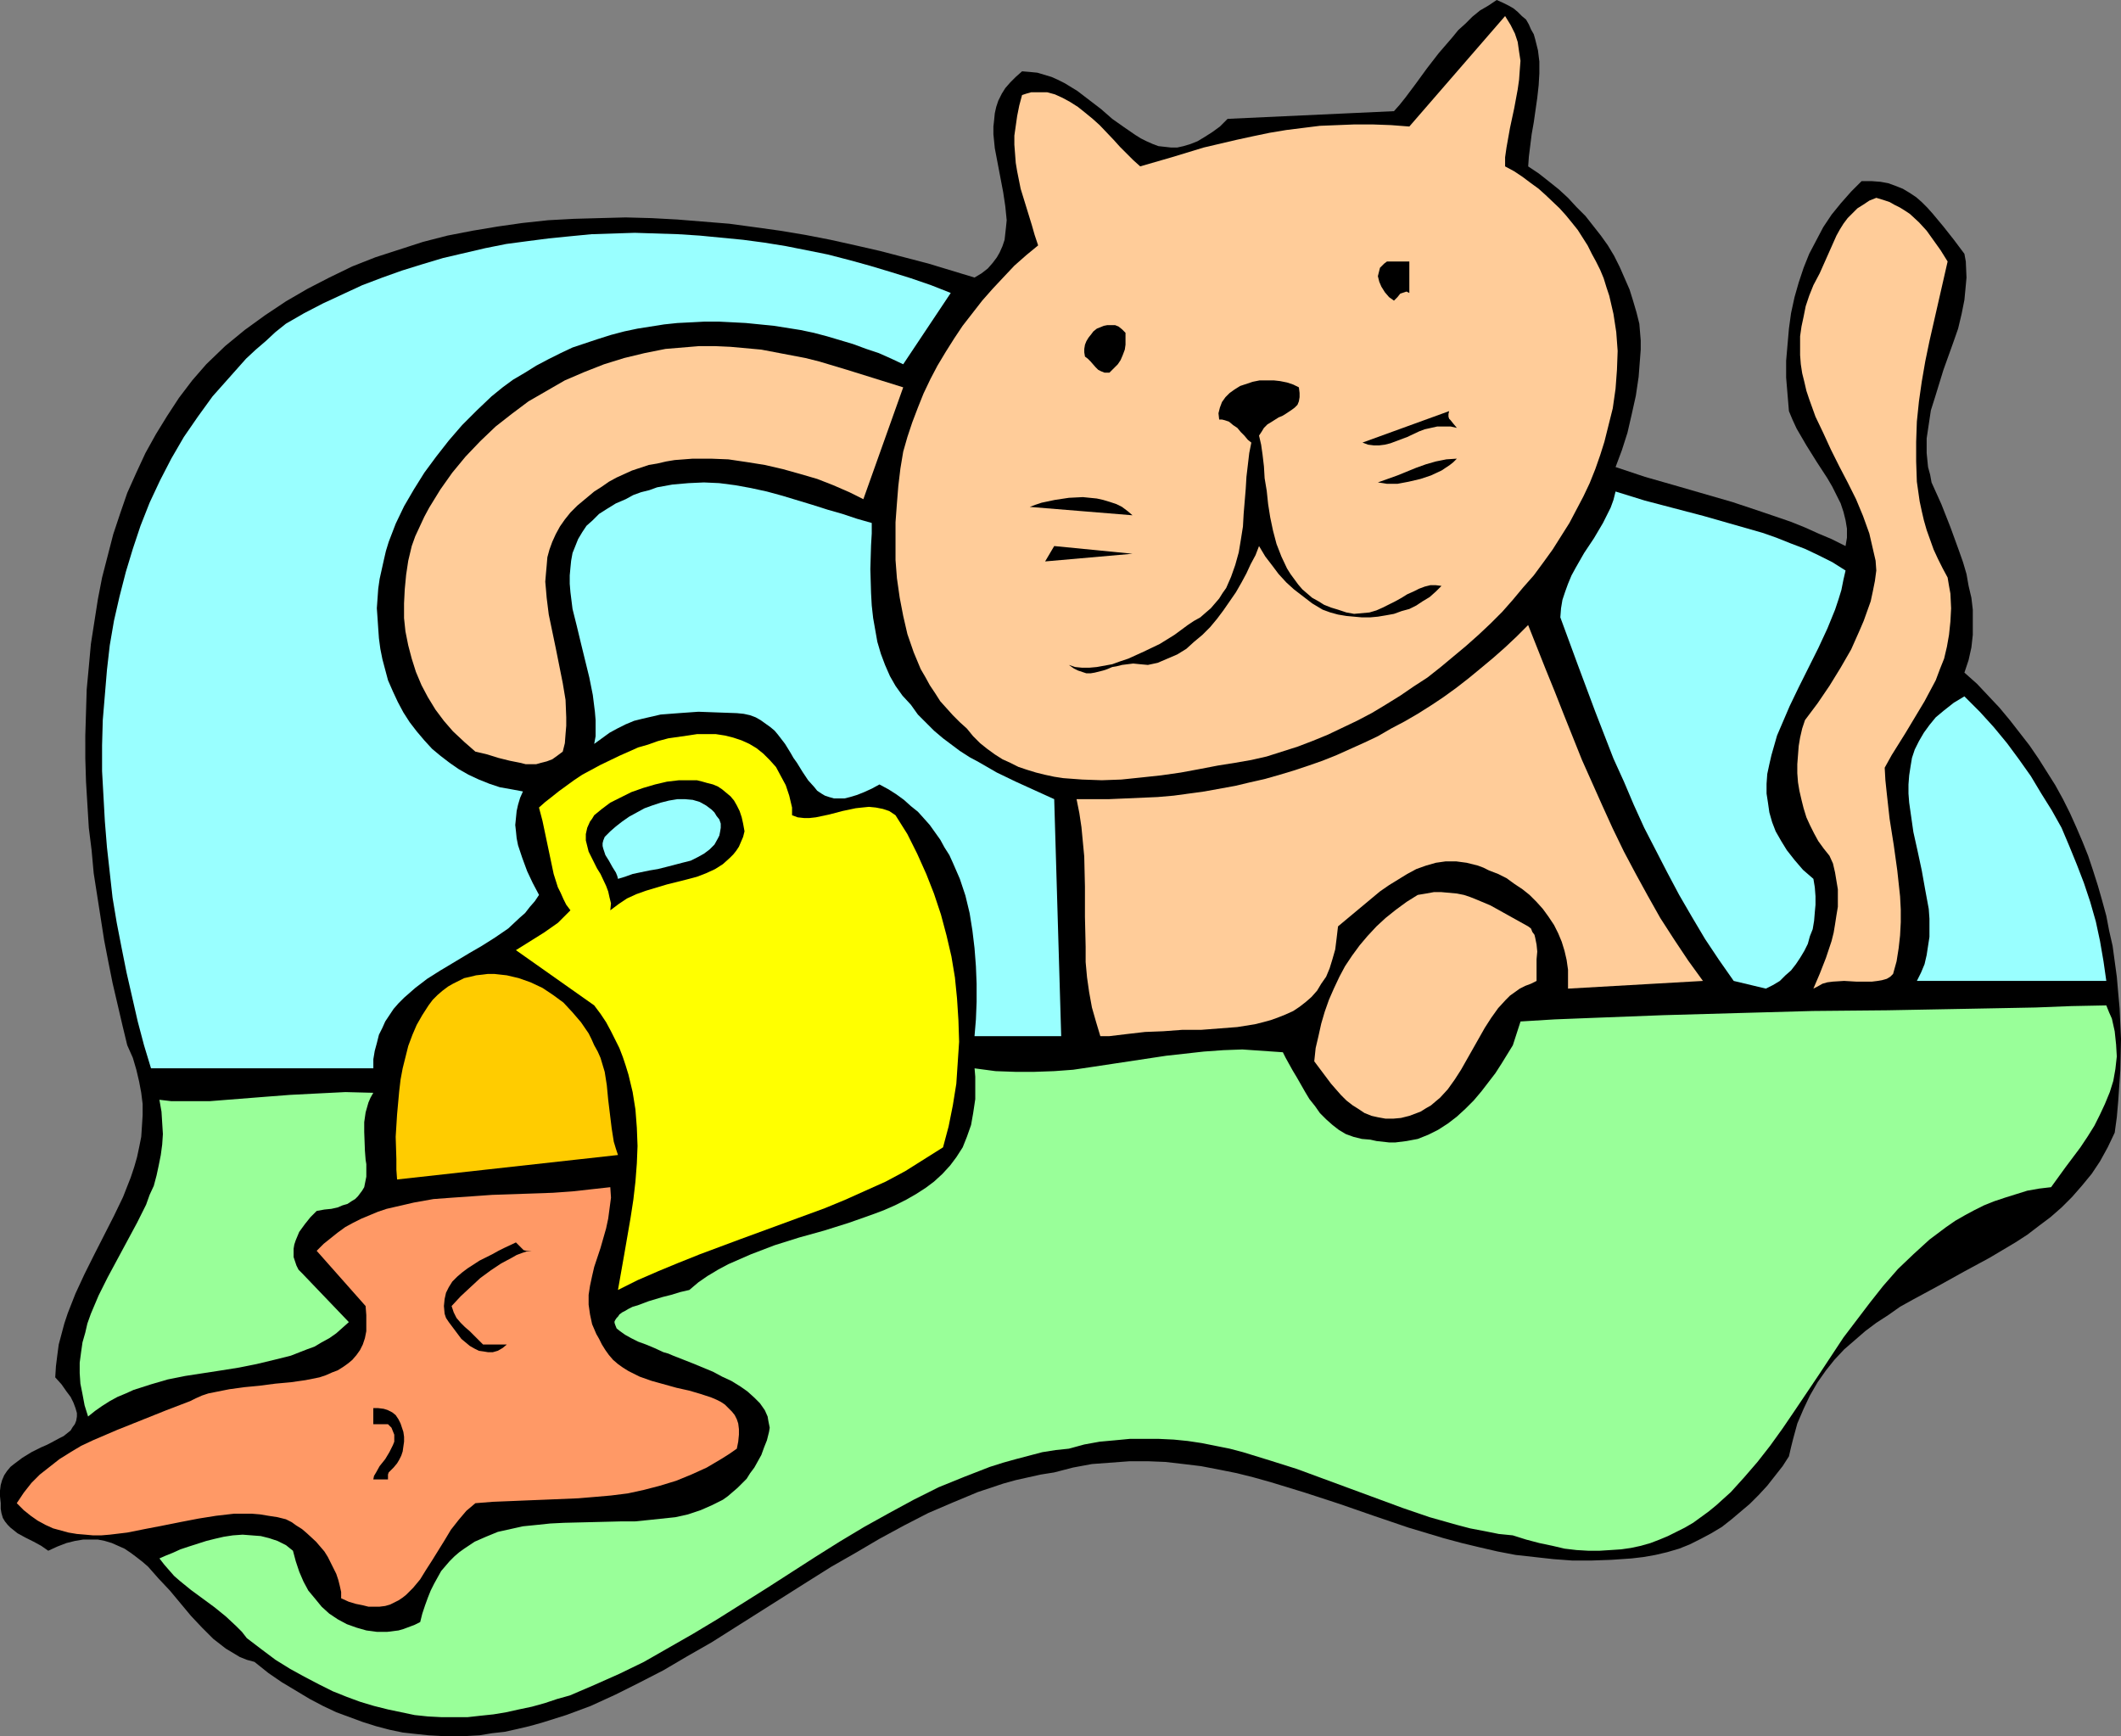
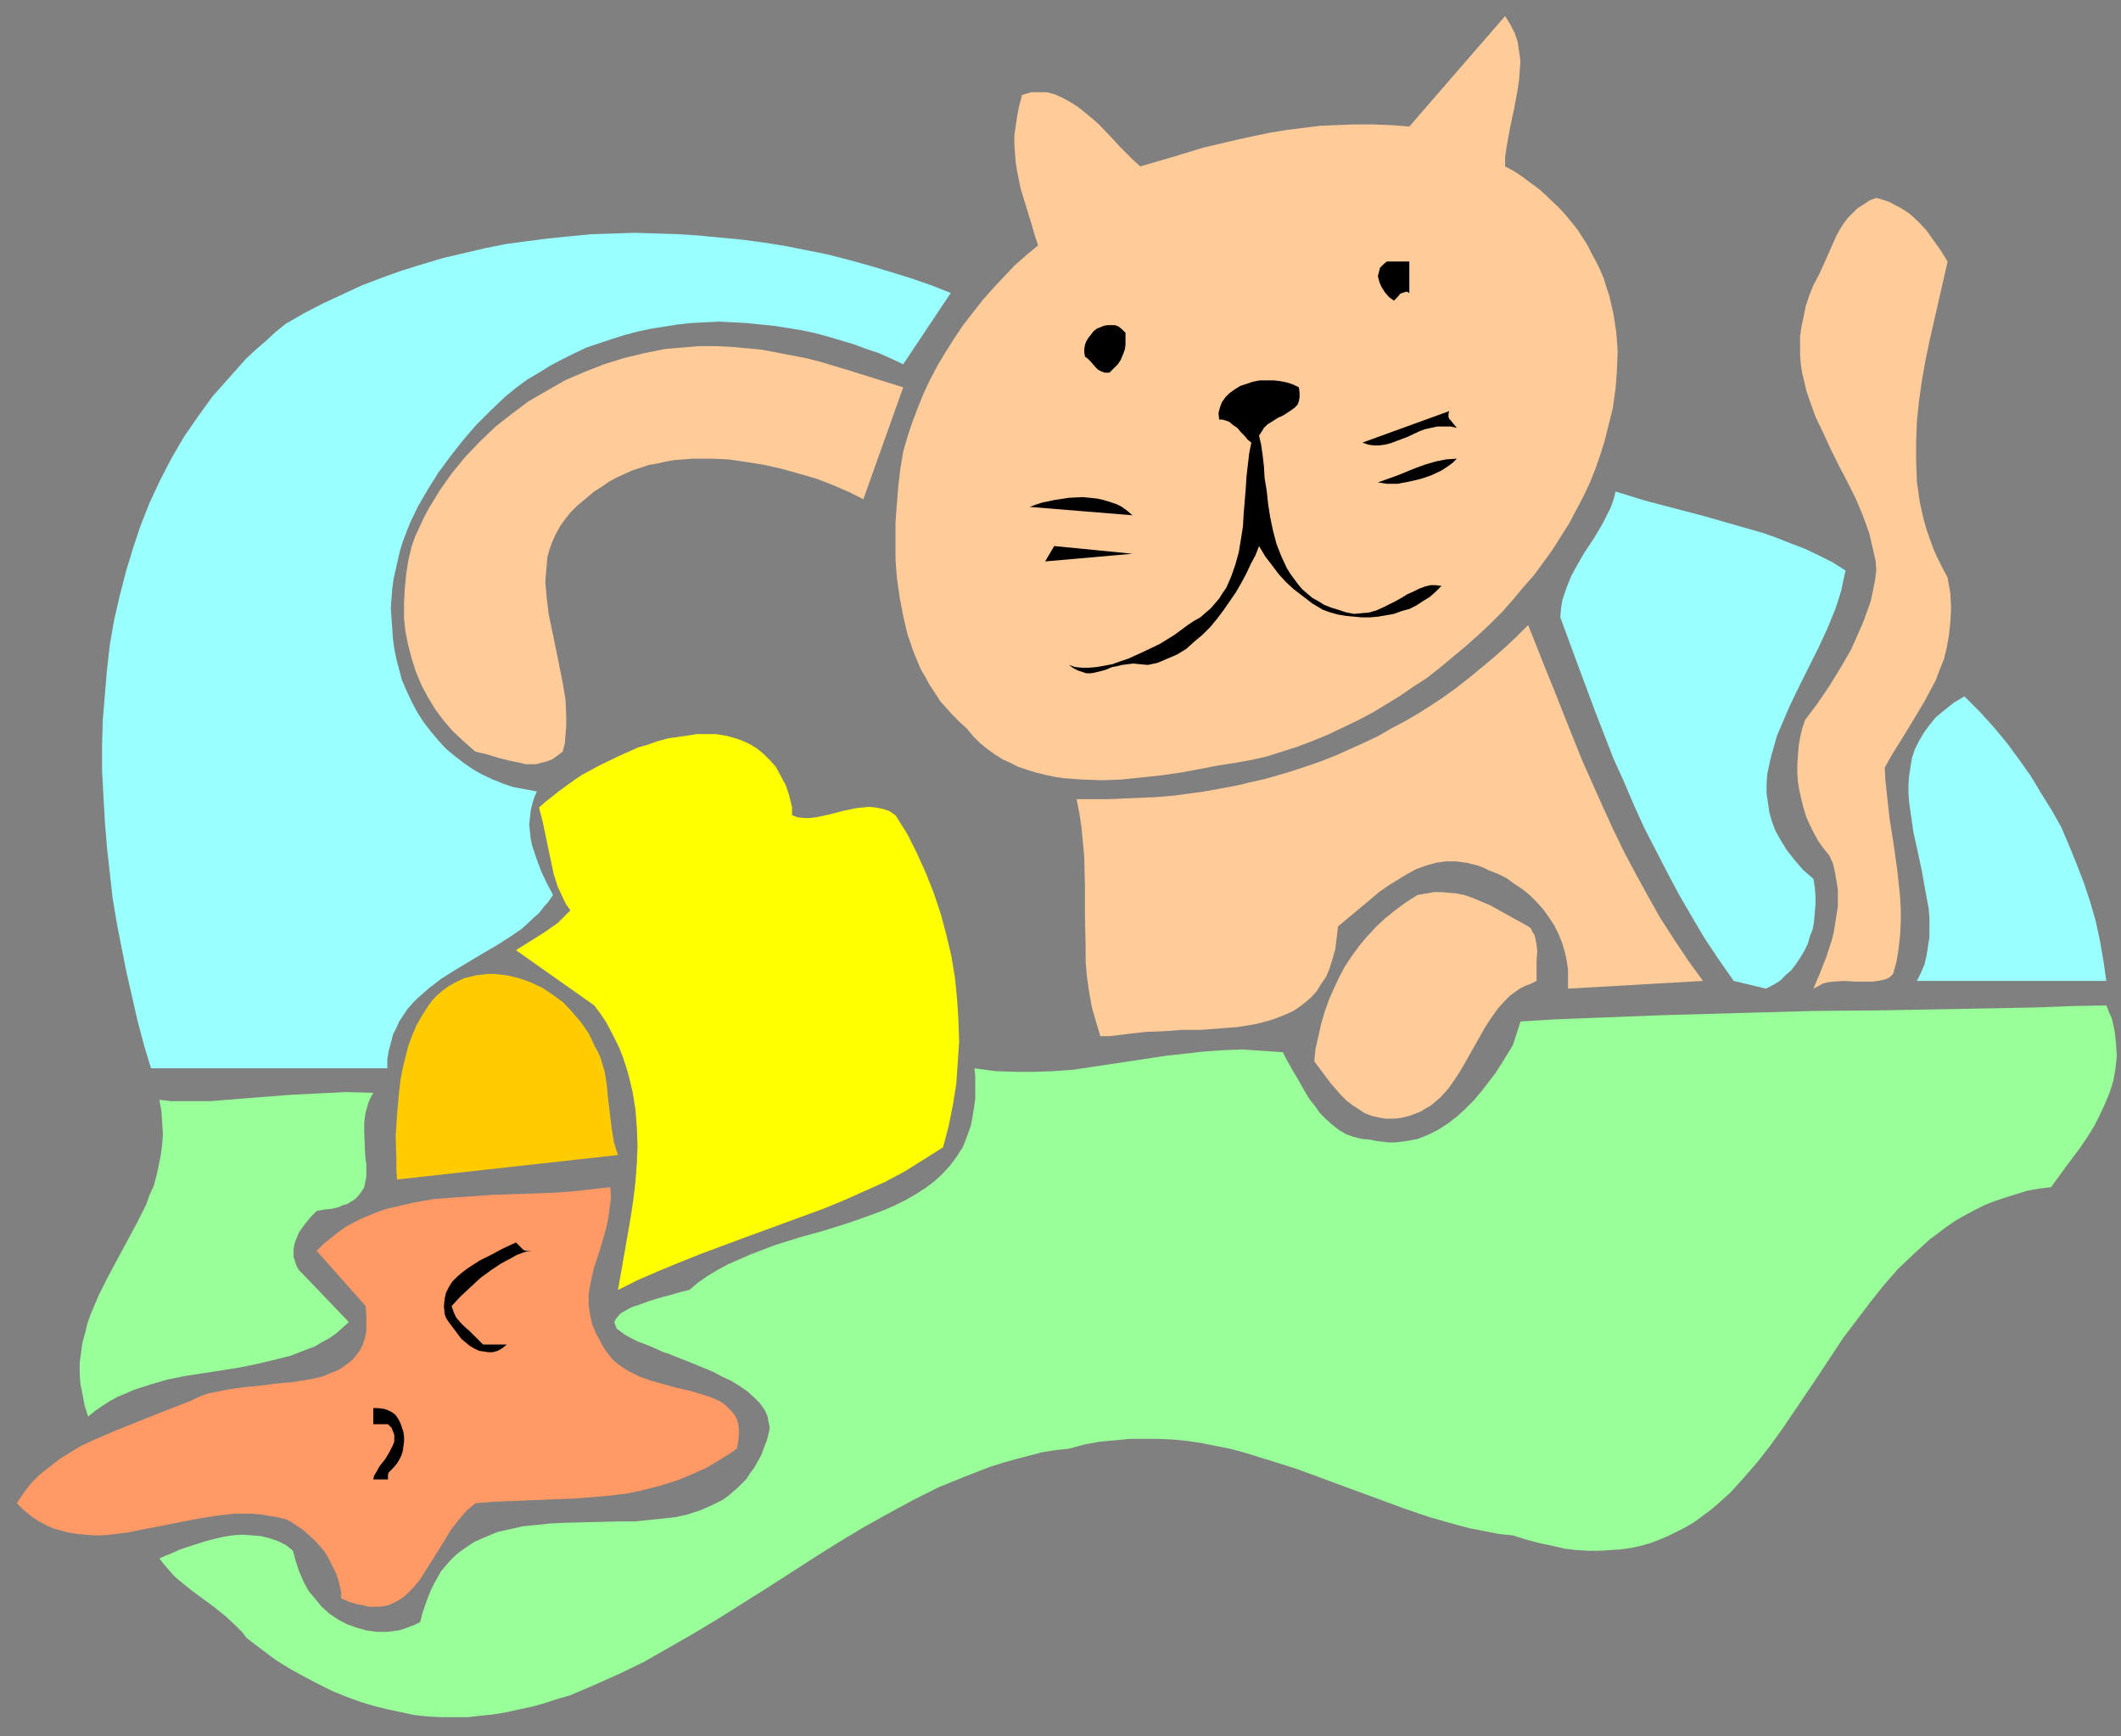
<svg xmlns="http://www.w3.org/2000/svg" xmlns:ns1="http://sodipodi.sourceforge.net/DTD/sodipodi-0.dtd" xmlns:ns2="http://www.inkscape.org/namespaces/inkscape" version="1.0" width="129.724mm" height="106.168mm" id="svg26" ns1:docname="Cat Spilling Coffee.wmf">
  <rect width="100%" height="100%" fill="#808080" stroke="none" />
  <ns1:namedview id="namedview26" pagecolor="#ffffff" bordercolor="#000000" borderopacity="0.25" ns2:showpageshadow="2" ns2:pageopacity="0.0" ns2:pagecheckerboard="0" ns2:deskcolor="#d1d1d1" ns2:document-units="mm" />
  <defs id="defs1">
    <pattern id="WMFhbasepattern" patternUnits="userSpaceOnUse" width="6" height="6" x="0" y="0" />
  </defs>
-   <path style="fill:#000000;fill-opacity:1;fill-rule:evenodd;stroke:none" d="m 353.257,38.462 2.424,1.616 2.262,1.778 2.424,1.939 2.101,1.939 1.939,2.101 2.101,2.101 1.778,2.262 1.778,2.262 1.616,2.262 1.454,2.424 1.293,2.586 1.131,2.586 1.131,2.586 0.808,2.586 0.808,2.747 0.646,2.586 0.162,1.939 0.162,1.939 v 2.101 l -0.162,2.101 -0.323,4.202 -0.646,4.363 -0.97,4.363 -0.97,4.202 -1.293,4.04 -1.454,3.879 6.787,2.262 6.787,1.939 13.413,3.879 6.787,2.262 6.626,2.262 3.232,1.293 3.232,1.454 3.07,1.293 3.232,1.616 0.323,-1.939 v -2.101 l -0.323,-1.939 -0.485,-1.939 -0.646,-1.939 -0.97,-1.939 -0.97,-1.939 -1.131,-1.939 -2.424,-3.717 -2.424,-3.879 -1.131,-1.939 -1.131,-1.939 -0.97,-2.101 -0.808,-1.939 -0.323,-3.879 -0.323,-3.879 v -3.879 l 0.323,-3.717 0.323,-3.717 0.485,-3.555 0.808,-3.717 0.97,-3.394 1.131,-3.394 1.293,-3.232 1.616,-3.07 1.616,-3.07 1.939,-2.909 2.101,-2.586 2.424,-2.747 2.424,-2.424 h 2.262 l 2.101,0.162 1.778,0.323 1.778,0.646 1.616,0.646 1.616,0.97 1.454,0.97 1.293,1.131 1.293,1.293 1.293,1.454 2.424,2.909 2.424,3.07 2.424,3.232 0.323,1.778 0.162,3.717 -0.162,1.778 -0.323,3.394 -0.646,3.232 -0.808,3.394 -1.131,3.232 -2.262,6.303 -1.939,6.303 -0.97,3.07 -0.485,3.232 -0.485,3.232 v 1.616 1.778 l 0.162,1.616 0.162,1.616 0.485,1.778 0.323,1.778 2.262,5.01 2.101,5.333 1.939,5.333 0.97,2.747 0.808,2.747 0.485,2.747 0.646,2.747 0.323,2.747 v 2.909 2.909 l -0.323,2.909 -0.646,2.909 -0.97,2.909 2.909,2.586 2.586,2.747 2.586,2.747 2.424,2.909 2.262,2.909 2.262,2.909 2.101,3.07 1.939,3.07 1.939,3.07 1.778,3.232 1.616,3.232 1.454,3.232 1.454,3.394 1.293,3.232 1.131,3.394 1.131,3.555 0.97,3.394 0.97,3.555 0.646,3.394 0.808,3.555 0.485,3.555 0.485,3.555 0.323,3.717 0.323,3.555 0.162,3.555 0.162,3.555 -0.162,7.272 -0.485,7.111 -0.323,3.717 -0.485,3.555 -1.616,3.394 -1.778,3.232 -1.939,2.909 -2.262,2.747 -2.262,2.586 -2.424,2.424 -2.586,2.262 -2.586,1.939 -2.747,2.101 -2.747,1.778 -5.979,3.555 -5.979,3.232 -5.818,3.232 -5.979,3.232 -2.909,1.616 -2.747,1.939 -2.747,1.778 -2.586,1.939 -2.424,2.101 -2.424,2.101 -2.262,2.424 -1.939,2.424 -1.939,2.747 -1.778,3.07 -1.454,3.07 -1.454,3.394 -0.97,3.555 -0.485,1.939 -0.485,2.101 -1.454,2.262 -1.778,2.262 -1.778,2.262 -1.939,2.101 -2.101,2.101 -2.101,1.778 -2.101,1.778 -2.262,1.778 -2.424,1.454 -2.424,1.293 -2.586,1.293 -2.424,0.97 -2.747,0.808 -2.747,0.646 -2.747,0.485 -2.747,0.323 -4.686,0.323 -4.525,0.162 h -4.525 l -4.363,-0.323 -4.363,-0.485 -4.363,-0.485 -4.202,-0.808 -4.202,-0.97 -4.04,-0.97 -4.202,-1.131 -8.08,-2.424 -8.08,-2.747 -7.918,-2.747 -7.918,-2.586 -7.918,-2.424 -4.04,-1.131 -3.878,-0.97 -4.04,-0.808 -4.202,-0.808 -4.04,-0.485 -4.202,-0.485 -4.04,-0.162 h -4.202 l -4.363,0.323 -4.363,0.323 -4.363,0.808 -4.363,1.131 -3.07,0.485 -2.909,0.646 -2.909,0.646 -2.909,0.808 -5.818,1.939 -5.818,2.424 -5.656,2.424 -5.656,2.909 -5.656,3.07 -5.494,3.232 -5.656,3.232 -5.656,3.555 -10.989,6.949 -10.989,6.949 -5.656,3.232 -5.494,3.232 -5.656,2.909 -5.494,2.747 -5.656,2.586 -5.656,2.101 -5.656,1.778 -2.909,0.808 -2.747,0.646 -2.909,0.646 -2.909,0.323 -2.909,0.485 -2.909,0.162 h -3.07 -2.909 l -2.909,-0.162 -3.07,-0.323 -2.909,-0.323 -3.07,-0.646 -3.07,-0.808 -3.07,-0.97 -3.07,-1.131 -3.07,-1.131 -3.07,-1.454 -3.07,-1.616 -3.232,-1.939 -3.232,-1.939 -3.07,-2.101 -3.232,-2.586 -1.778,-0.485 -1.616,-0.646 -1.616,-0.97 -1.616,-0.97 -1.454,-1.131 -1.454,-1.131 -2.586,-2.586 -2.586,-2.747 -2.424,-2.909 -2.424,-2.909 -2.586,-2.747 -2.424,-2.747 -1.293,-1.131 -1.454,-1.131 -1.293,-0.97 -1.454,-0.97 -1.454,-0.646 -1.454,-0.646 -1.616,-0.485 -1.616,-0.323 h -1.616 -1.778 l -1.939,0.323 -1.939,0.485 -2.101,0.808 -2.101,0.97 -1.616,-1.131 -1.778,-0.97 -1.939,-0.97 -1.778,-0.97 -1.616,-1.293 -0.646,-0.646 -0.646,-0.808 -0.485,-0.808 -0.323,-1.131 -0.162,-0.97 v -1.293 L 0,345.834 v -1.293 l 0.162,-1.293 0.323,-1.131 0.485,-1.131 0.646,-0.97 0.808,-0.97 0.808,-0.646 1.939,-1.454 2.101,-1.293 2.262,-1.131 1.131,-0.485 0.97,-0.485 2.101,-1.131 0.97,-0.485 0.808,-0.646 0.808,-0.646 0.485,-0.808 0.485,-0.646 0.323,-0.808 0.162,-0.97 v -0.808 l -0.323,-1.131 -0.485,-1.293 -0.646,-1.293 -0.97,-1.293 -1.131,-1.616 -1.454,-1.616 0.162,-2.586 0.323,-2.586 0.323,-2.424 0.646,-2.424 0.646,-2.424 0.808,-2.424 1.778,-4.525 2.101,-4.525 2.262,-4.525 4.525,-8.888 2.101,-4.363 1.778,-4.525 0.808,-2.424 0.646,-2.262 0.485,-2.262 0.485,-2.424 0.162,-2.424 0.162,-2.586 v -2.586 l -0.323,-2.586 -0.485,-2.586 -0.646,-2.747 -0.808,-2.747 -1.293,-2.909 -1.131,-4.687 -1.131,-4.848 -1.131,-4.848 -0.97,-4.848 -0.97,-5.01 -1.616,-10.343 -0.808,-5.171 -0.485,-5.333 -0.646,-5.171 -0.323,-5.333 -0.323,-5.333 -0.162,-5.333 V 170.008 l 0.162,-5.333 0.162,-5.333 0.485,-5.171 0.485,-5.333 0.808,-5.171 0.808,-5.171 0.97,-5.01 1.293,-5.01 1.293,-5.01 1.616,-4.848 1.616,-4.687 2.101,-4.687 2.101,-4.525 2.424,-4.363 2.586,-4.202 2.747,-4.202 3.07,-4.04 3.232,-3.717 4.363,-4.202 4.525,-3.717 4.686,-3.394 4.848,-3.232 5.01,-2.909 5.01,-2.586 5.333,-2.586 5.333,-2.101 5.494,-1.778 5.494,-1.778 5.656,-1.454 5.818,-1.131 5.818,-0.97 5.656,-0.808 5.979,-0.646 5.979,-0.323 5.818,-0.162 6.141,-0.162 5.979,0.162 5.979,0.323 5.979,0.485 5.979,0.485 5.979,0.808 5.818,0.808 5.818,0.97 5.818,1.131 5.818,1.293 5.656,1.293 11.15,2.909 5.333,1.616 5.333,1.616 1.616,-0.97 1.454,-1.131 1.131,-1.293 0.97,-1.293 0.646,-1.131 0.646,-1.454 0.485,-1.454 0.162,-1.454 0.162,-1.454 0.162,-1.616 -0.323,-3.232 -0.485,-3.232 -1.293,-6.787 -0.646,-3.394 -0.323,-3.232 v -1.778 l 0.162,-1.454 0.162,-1.616 0.323,-1.454 0.485,-1.454 0.808,-1.616 0.808,-1.293 1.131,-1.293 1.293,-1.293 1.454,-1.293 1.939,0.162 1.616,0.162 1.616,0.485 1.616,0.485 1.454,0.646 1.616,0.808 2.909,1.778 2.747,2.101 2.747,2.101 2.586,2.262 2.747,1.939 2.586,1.778 1.293,0.808 1.293,0.646 1.454,0.646 1.293,0.485 1.454,0.162 1.454,0.162 h 1.454 l 1.454,-0.323 1.616,-0.485 1.616,-0.646 1.616,-0.97 1.778,-1.131 1.778,-1.293 1.778,-1.778 v 0 l 38.461,-1.778 1.293,-1.454 1.293,-1.616 2.424,-3.232 2.586,-3.555 2.747,-3.555 3.07,-3.555 1.454,-1.778 1.616,-1.454 1.616,-1.616 1.778,-1.454 1.939,-1.131 L 345.985,0 l 1.454,0.646 1.293,0.646 1.131,0.646 0.97,0.808 0.97,0.97 0.97,0.808 0.646,1.131 0.485,1.131 0.646,1.131 0.323,1.131 0.323,1.293 0.323,1.293 0.323,2.586 v 2.747 l -0.162,2.747 -0.323,2.909 -0.808,5.656 -0.485,2.747 -0.323,2.586 -0.323,2.586 z" id="path1" />
  <path style="fill:#ffcc99;fill-opacity:1;fill-rule:evenodd;stroke:none" d="m 347.924,38.462 2.101,1.131 1.939,1.293 1.939,1.454 1.778,1.293 1.616,1.454 3.232,3.07 1.454,1.616 1.454,1.778 1.293,1.616 1.131,1.778 1.131,1.778 0.97,1.939 0.97,1.778 0.97,1.939 0.808,1.939 0.646,2.101 0.646,1.939 0.485,2.101 0.485,2.101 0.646,4.202 0.323,4.363 -0.162,4.363 -0.323,4.363 -0.646,4.525 -1.131,4.525 -0.808,3.232 -0.97,3.07 -1.131,3.232 -1.293,3.232 -1.454,3.07 -1.616,3.07 -1.616,3.07 -1.939,3.07 -1.939,3.07 -2.101,2.909 -2.262,3.07 -2.424,2.747 -2.424,2.909 -2.424,2.747 -2.747,2.747 -2.747,2.586 -2.909,2.586 -2.909,2.424 -2.909,2.424 -3.07,2.424 -3.232,2.101 -3.07,2.101 -3.394,2.101 -3.232,1.939 -3.394,1.778 -3.394,1.616 -3.394,1.616 -3.555,1.454 -3.394,1.293 -3.555,1.131 -3.555,1.131 -3.555,0.808 -3.717,0.646 -4.04,0.646 -4.202,0.808 -4.363,0.808 -4.525,0.646 -4.525,0.485 -4.686,0.485 -4.525,0.162 -4.525,-0.162 -4.363,-0.323 -2.101,-0.323 -2.262,-0.485 -1.939,-0.485 -2.101,-0.646 -1.939,-0.646 -1.939,-0.97 -1.778,-0.808 -1.778,-1.131 -1.778,-1.293 -1.616,-1.293 -1.616,-1.616 -1.454,-1.778 -1.616,-1.454 -1.616,-1.616 -1.454,-1.616 -1.454,-1.616 -1.131,-1.778 -1.293,-1.939 -0.97,-1.778 -1.131,-1.939 -0.808,-1.939 -0.808,-1.939 -1.454,-4.202 -0.97,-4.202 -0.808,-4.202 -0.646,-4.525 -0.323,-4.202 v -4.363 -4.363 l 0.323,-4.363 0.323,-4.04 0.485,-4.04 0.646,-3.879 0.97,-3.394 1.131,-3.394 1.293,-3.394 1.293,-3.232 1.616,-3.394 1.616,-3.07 1.939,-3.232 1.939,-3.07 1.939,-2.909 2.262,-2.909 2.262,-2.909 2.424,-2.747 2.424,-2.586 2.586,-2.747 2.747,-2.424 2.747,-2.262 -0.808,-2.424 -0.646,-2.262 -1.293,-4.202 -1.293,-4.202 -0.808,-4.04 -0.323,-1.939 -0.162,-2.101 -0.162,-2.101 v -2.101 l 0.323,-2.262 0.323,-2.262 0.485,-2.424 0.646,-2.424 0.97,-0.323 1.131,-0.323 h 1.778 1.939 l 1.778,0.485 1.778,0.808 1.778,0.97 1.778,1.131 1.616,1.293 1.778,1.454 1.616,1.454 3.232,3.394 1.454,1.616 1.616,1.616 1.454,1.454 1.616,1.454 7.272,-2.101 7.434,-2.262 7.595,-1.778 3.717,-0.808 3.878,-0.808 3.878,-0.646 3.878,-0.485 3.878,-0.485 4.04,-0.162 4.04,-0.162 h 4.04 l 4.363,0.162 4.202,0.323 22.139,-25.534 1.293,2.101 0.97,1.939 0.646,1.939 0.323,2.262 0.323,2.101 -0.162,2.101 -0.162,2.262 -0.323,2.262 -0.808,4.363 -0.97,4.525 -0.808,4.525 -0.323,2.262 z" id="path2" />
  <path style="fill:#ffcc99;fill-opacity:1;fill-rule:evenodd;stroke:none" d="m 450.217,60.44 -2.101,9.211 -2.101,9.211 -0.97,4.687 -0.808,4.687 -0.646,4.525 -0.485,4.687 -0.162,4.687 v 4.525 l 0.162,4.687 0.646,4.525 0.485,2.262 0.485,2.101 0.646,2.262 0.808,2.262 0.808,2.262 0.97,2.101 1.131,2.262 1.131,2.101 0.323,1.939 0.323,1.778 0.162,3.394 -0.162,3.07 -0.323,3.07 -0.485,2.747 -0.646,2.747 -0.97,2.424 -0.97,2.586 -1.293,2.424 -1.293,2.424 -2.909,4.848 -1.454,2.424 -1.616,2.586 -1.616,2.586 -1.616,2.909 0.162,2.909 0.323,3.07 0.646,5.818 0.97,6.141 0.808,5.818 0.646,5.979 0.162,3.07 v 2.909 l -0.162,3.07 -0.323,2.909 -0.485,3.07 -0.808,2.909 -0.646,0.646 -0.808,0.485 -1.131,0.323 -0.97,0.162 -1.293,0.162 h -3.717 l -2.747,-0.162 -2.586,0.162 -1.293,0.162 -1.131,0.323 -1.131,0.646 -0.97,0.485 1.454,-3.394 1.454,-3.717 1.293,-3.879 0.485,-1.939 0.323,-1.939 0.323,-2.101 0.323,-1.939 v -2.101 -1.939 l -0.323,-1.939 -0.323,-1.939 -0.485,-2.101 -0.808,-1.778 -1.293,-1.616 -1.293,-1.778 -0.97,-1.778 -0.97,-1.939 -0.808,-1.778 -0.646,-2.101 -0.485,-1.939 -0.485,-2.101 -0.323,-1.939 -0.162,-2.101 v -2.101 l 0.162,-2.101 0.162,-2.101 0.323,-1.939 0.485,-2.101 0.646,-1.939 2.909,-3.879 2.747,-4.04 2.586,-4.202 2.424,-4.202 1.939,-4.363 0.97,-2.262 0.808,-2.262 0.808,-2.262 0.485,-2.262 0.485,-2.424 0.323,-2.424 -0.162,-2.262 -0.485,-2.101 -0.485,-2.101 -0.485,-2.101 -1.454,-4.04 -1.616,-3.879 -1.939,-3.879 -1.939,-3.717 -1.939,-3.879 -1.778,-3.879 -1.778,-3.717 -1.454,-4.04 -0.646,-1.939 -0.485,-2.101 -0.485,-1.939 -0.323,-2.101 -0.162,-2.101 v -2.262 -2.101 l 0.323,-2.262 0.485,-2.262 0.485,-2.424 0.808,-2.424 0.97,-2.424 1.454,-2.747 1.293,-2.909 1.293,-2.909 1.293,-2.909 0.808,-1.454 0.808,-1.293 0.97,-1.293 1.131,-1.131 1.131,-1.131 1.293,-0.808 1.454,-0.97 1.616,-0.646 1.616,0.485 1.454,0.485 1.131,0.646 1.293,0.646 1.293,0.808 0.97,0.646 2.101,1.939 1.778,1.939 1.616,2.262 1.616,2.262 z" id="path3" />
-   <path style="fill:#99ffff;fill-opacity:1;fill-rule:evenodd;stroke:none" d="m 219.776,67.712 -10.989,16.484 -2.747,-1.293 -2.909,-1.293 -2.909,-0.97 -3.07,-1.131 -5.979,-1.778 -3.07,-0.808 -3.07,-0.646 -3.07,-0.485 -3.07,-0.485 -3.232,-0.323 -3.232,-0.323 -3.07,-0.162 -3.232,-0.162 h -3.232 l -3.07,0.162 -3.232,0.162 -3.07,0.323 -3.07,0.485 -3.07,0.485 -3.07,0.646 -3.07,0.808 -3.07,0.97 -2.909,0.97 -2.909,0.97 -2.747,1.293 -2.909,1.454 -2.747,1.454 -2.586,1.616 -2.747,1.616 -2.424,1.778 -2.586,2.101 -3.394,3.232 -3.394,3.394 -3.07,3.555 -2.909,3.717 -2.747,3.717 -2.424,3.879 -2.262,3.879 -1.939,4.04 -1.616,4.202 -0.646,2.101 -0.485,2.101 -0.97,4.363 -0.323,2.262 -0.162,2.262 -0.162,2.262 0.162,2.262 0.162,2.424 0.162,2.262 0.323,2.424 0.485,2.424 0.646,2.424 0.646,2.424 1.131,2.586 1.131,2.424 1.293,2.424 1.454,2.262 1.616,2.101 1.778,2.101 1.778,1.939 1.939,1.616 2.101,1.616 2.101,1.454 2.262,1.293 2.424,1.131 2.424,0.97 2.424,0.808 2.747,0.485 2.586,0.485 -0.646,1.454 -0.485,1.616 -0.323,1.454 -0.162,1.616 -0.162,1.616 0.162,1.454 0.162,1.616 0.323,1.616 0.97,2.909 1.131,3.07 1.293,2.747 1.454,2.747 -0.97,1.454 -1.131,1.293 -1.131,1.454 -1.293,1.131 -2.586,2.424 -3.07,2.101 -3.07,1.939 -3.07,1.778 -3.232,1.939 -3.232,1.939 -3.07,1.939 -2.747,2.101 -2.586,2.262 -1.293,1.293 -1.131,1.293 -0.97,1.454 -0.97,1.454 -0.646,1.454 -0.808,1.616 -0.485,1.939 -0.485,1.778 -0.323,1.939 v 2.101 H 34.906 l -1.616,-5.333 -1.454,-5.495 -1.293,-5.656 -1.293,-5.656 -1.131,-5.656 -1.131,-5.818 -0.97,-5.818 -0.646,-5.818 -0.646,-5.818 -0.485,-5.979 -0.323,-5.818 -0.323,-5.818 v -5.979 l 0.162,-5.818 0.485,-5.818 0.485,-5.818 0.646,-5.656 0.97,-5.656 1.293,-5.656 1.454,-5.656 1.616,-5.333 1.778,-5.333 2.101,-5.333 2.424,-5.171 2.586,-5.01 2.909,-5.01 3.232,-4.687 3.394,-4.687 3.878,-4.363 3.878,-4.363 2.262,-2.101 2.262,-1.939 2.262,-2.101 2.424,-1.939 4.202,-2.424 4.363,-2.262 4.525,-2.101 4.525,-2.101 4.686,-1.778 4.525,-1.616 4.686,-1.454 4.848,-1.454 4.848,-1.131 4.848,-1.131 4.848,-0.97 4.848,-0.646 5.01,-0.646 4.848,-0.485 5.01,-0.485 5.01,-0.162 5.01,-0.162 5.01,0.162 5.01,0.162 5.01,0.323 5.01,0.485 5.01,0.485 4.848,0.646 5.01,0.808 4.848,0.97 4.848,0.97 5.01,1.293 4.686,1.293 4.848,1.454 4.686,1.454 4.686,1.616 z" id="path4" />
+   <path style="fill:#99ffff;fill-opacity:1;fill-rule:evenodd;stroke:none" d="m 219.776,67.712 -10.989,16.484 -2.747,-1.293 -2.909,-1.293 -2.909,-0.97 -3.07,-1.131 -5.979,-1.778 -3.07,-0.808 -3.07,-0.646 -3.07,-0.485 -3.07,-0.485 -3.232,-0.323 -3.232,-0.323 -3.07,-0.162 -3.232,-0.162 l -3.07,0.162 -3.232,0.162 -3.07,0.323 -3.07,0.485 -3.07,0.485 -3.07,0.646 -3.07,0.808 -3.07,0.97 -2.909,0.97 -2.909,0.97 -2.747,1.293 -2.909,1.454 -2.747,1.454 -2.586,1.616 -2.747,1.616 -2.424,1.778 -2.586,2.101 -3.394,3.232 -3.394,3.394 -3.07,3.555 -2.909,3.717 -2.747,3.717 -2.424,3.879 -2.262,3.879 -1.939,4.04 -1.616,4.202 -0.646,2.101 -0.485,2.101 -0.97,4.363 -0.323,2.262 -0.162,2.262 -0.162,2.262 0.162,2.262 0.162,2.424 0.162,2.262 0.323,2.424 0.485,2.424 0.646,2.424 0.646,2.424 1.131,2.586 1.131,2.424 1.293,2.424 1.454,2.262 1.616,2.101 1.778,2.101 1.778,1.939 1.939,1.616 2.101,1.616 2.101,1.454 2.262,1.293 2.424,1.131 2.424,0.97 2.424,0.808 2.747,0.485 2.586,0.485 -0.646,1.454 -0.485,1.616 -0.323,1.454 -0.162,1.616 -0.162,1.616 0.162,1.454 0.162,1.616 0.323,1.616 0.97,2.909 1.131,3.07 1.293,2.747 1.454,2.747 -0.97,1.454 -1.131,1.293 -1.131,1.454 -1.293,1.131 -2.586,2.424 -3.07,2.101 -3.07,1.939 -3.07,1.778 -3.232,1.939 -3.232,1.939 -3.07,1.939 -2.747,2.101 -2.586,2.262 -1.293,1.293 -1.131,1.293 -0.97,1.454 -0.97,1.454 -0.646,1.454 -0.808,1.616 -0.485,1.939 -0.485,1.778 -0.323,1.939 v 2.101 H 34.906 l -1.616,-5.333 -1.454,-5.495 -1.293,-5.656 -1.293,-5.656 -1.131,-5.656 -1.131,-5.818 -0.97,-5.818 -0.646,-5.818 -0.646,-5.818 -0.485,-5.979 -0.323,-5.818 -0.323,-5.818 v -5.979 l 0.162,-5.818 0.485,-5.818 0.485,-5.818 0.646,-5.656 0.97,-5.656 1.293,-5.656 1.454,-5.656 1.616,-5.333 1.778,-5.333 2.101,-5.333 2.424,-5.171 2.586,-5.01 2.909,-5.01 3.232,-4.687 3.394,-4.687 3.878,-4.363 3.878,-4.363 2.262,-2.101 2.262,-1.939 2.262,-2.101 2.424,-1.939 4.202,-2.424 4.363,-2.262 4.525,-2.101 4.525,-2.101 4.686,-1.778 4.525,-1.616 4.686,-1.454 4.848,-1.454 4.848,-1.131 4.848,-1.131 4.848,-0.97 4.848,-0.646 5.01,-0.646 4.848,-0.485 5.01,-0.485 5.01,-0.162 5.01,-0.162 5.01,0.162 5.01,0.162 5.01,0.323 5.01,0.485 5.01,0.485 4.848,0.646 5.01,0.808 4.848,0.97 4.848,0.97 5.01,1.293 4.686,1.293 4.848,1.454 4.686,1.454 4.686,1.616 z" id="path4" />
  <path style="fill:#000000;fill-opacity:1;fill-rule:evenodd;stroke:none" d="m 325.785,67.712 -0.646,-0.323 -0.485,0.162 -0.485,0.162 -0.485,0.162 -0.646,0.808 -0.808,0.808 -1.131,-0.808 -0.97,-1.131 -0.808,-1.293 -0.485,-1.131 -0.323,-1.293 0.162,-0.646 0.162,-0.646 0.162,-0.646 0.485,-0.485 0.485,-0.485 0.646,-0.485 h 5.171 z" id="path5" />
  <path style="fill:#000000;fill-opacity:1;fill-rule:evenodd;stroke:none" d="m 260.176,76.924 v 1.293 1.454 l -0.162,1.131 -0.485,1.293 -0.485,1.131 -0.646,0.97 -0.97,0.97 -0.97,0.97 h -1.131 l -0.808,-0.323 -0.646,-0.323 -0.646,-0.646 -1.131,-1.293 -0.646,-0.646 -0.646,-0.485 -0.162,-0.97 v -0.808 l 0.162,-0.97 0.323,-0.808 0.485,-0.808 0.646,-0.808 0.485,-0.646 0.808,-0.646 0.808,-0.323 0.808,-0.323 0.808,-0.162 h 0.97 0.808 l 0.808,0.323 0.808,0.646 z" id="path6" />
  <path style="fill:#ffcc99;fill-opacity:1;fill-rule:evenodd;stroke:none" d="m 208.787,89.529 -9.211,25.857 -3.232,-1.616 -3.717,-1.616 -3.717,-1.454 -3.878,-1.131 -4.04,-1.131 -4.202,-0.97 -4.04,-0.646 -4.363,-0.646 -4.04,-0.162 h -4.202 l -4.202,0.323 -1.939,0.323 -2.101,0.485 -1.939,0.323 -1.939,0.646 -1.939,0.646 -1.778,0.808 -1.778,0.808 -1.778,0.97 -1.616,1.131 -1.778,1.131 -1.939,1.616 -1.939,1.616 -1.616,1.616 -1.293,1.616 -1.131,1.616 -0.97,1.778 -0.808,1.778 -0.646,1.778 -0.485,1.778 -0.162,1.939 -0.162,1.778 -0.162,1.939 0.162,1.778 0.162,1.939 0.485,3.879 0.808,3.879 0.808,3.879 0.808,4.04 0.808,4.04 0.646,3.879 0.162,4.04 v 1.939 l -0.162,1.939 -0.162,2.101 -0.485,1.939 -1.293,0.97 -1.131,0.808 -1.293,0.485 -1.293,0.323 -1.131,0.323 h -1.293 -1.131 l -1.293,-0.323 -2.424,-0.485 -2.586,-0.646 -2.586,-0.808 -2.747,-0.646 -2.586,-2.262 -2.586,-2.424 -2.101,-2.424 -1.939,-2.586 -1.778,-2.909 -1.454,-2.747 -1.293,-3.07 -0.97,-3.07 -0.808,-3.07 -0.646,-3.232 -0.323,-3.07 v -3.394 l 0.162,-3.232 0.323,-3.394 0.485,-3.232 0.808,-3.394 0.808,-2.262 2.101,-4.525 1.131,-2.101 2.586,-4.202 2.747,-3.879 3.07,-3.717 3.394,-3.555 3.555,-3.394 3.717,-2.909 3.878,-2.909 4.202,-2.424 4.202,-2.424 4.525,-1.939 4.525,-1.778 4.686,-1.454 4.686,-1.131 4.848,-0.97 3.878,-0.323 3.878,-0.323 h 3.717 l 3.555,0.162 3.555,0.323 3.555,0.323 3.394,0.646 3.394,0.646 3.394,0.646 3.232,0.808 6.464,1.939 z" id="path7" />
  <path style="fill:#000000;fill-opacity:1;fill-rule:evenodd;stroke:none" d="m 300.252,89.529 0.162,1.293 v 0.97 l -0.162,0.97 -0.323,0.808 -0.646,0.646 -0.646,0.485 -1.454,0.97 -0.808,0.485 -0.808,0.323 -1.778,1.131 -0.808,0.485 -0.808,0.808 -0.485,0.808 -0.646,0.97 0.485,2.101 0.323,2.262 0.323,2.747 0.162,2.747 0.485,2.909 0.323,3.07 0.485,3.07 0.646,3.07 0.808,3.07 1.131,2.909 1.293,2.747 0.808,1.293 1.778,2.424 0.97,1.131 1.131,0.97 1.131,0.97 1.454,0.808 1.293,0.808 1.616,0.646 1.616,0.485 1.939,0.646 1.778,0.323 1.778,-0.162 1.778,-0.162 1.616,-0.485 1.454,-0.646 2.909,-1.454 1.454,-0.808 1.293,-0.808 1.454,-0.646 1.293,-0.646 1.293,-0.485 1.293,-0.323 h 1.293 l 1.293,0.162 -1.293,1.293 -1.454,1.293 -1.616,0.97 -1.454,0.97 -1.616,0.808 -1.778,0.485 -1.778,0.646 -1.778,0.323 -1.939,0.323 -1.778,0.162 h -1.939 l -1.778,-0.162 -1.778,-0.162 -1.939,-0.323 -1.778,-0.485 -1.778,-0.646 -2.424,-1.454 -2.101,-1.616 -2.101,-1.616 -1.778,-1.616 -1.778,-1.939 -1.454,-1.939 -1.616,-2.101 -1.454,-2.424 -0.808,2.101 -1.131,2.101 -0.97,2.101 -1.131,2.101 -1.293,2.262 -1.454,2.101 -1.454,2.101 -1.454,1.939 -1.616,1.939 -1.778,1.778 -1.939,1.616 -1.778,1.616 -2.101,1.293 -2.262,0.97 -2.262,0.97 -2.262,0.485 -1.778,-0.162 -1.616,-0.162 -1.293,0.162 -1.293,0.162 -1.293,0.323 -0.97,0.162 -1.131,0.485 -0.97,0.323 -1.939,0.485 -0.97,0.162 h -0.97 l -0.97,-0.323 -0.97,-0.323 -0.97,-0.485 -1.131,-0.808 1.454,0.485 1.616,0.162 h 1.616 l 1.778,-0.162 1.778,-0.323 1.778,-0.323 1.778,-0.646 1.939,-0.646 3.555,-1.616 3.717,-1.778 3.394,-2.101 3.07,-2.262 1.454,-0.97 1.454,-0.808 1.293,-1.131 1.131,-0.97 0.97,-1.131 0.97,-1.131 0.808,-1.293 0.808,-1.131 1.131,-2.586 0.97,-2.747 0.808,-2.909 0.485,-2.909 0.485,-3.07 0.162,-2.909 0.485,-5.818 0.162,-2.747 0.323,-2.747 0.323,-2.747 0.485,-2.424 -0.808,-0.646 -0.808,-0.97 -0.808,-0.808 -0.808,-0.97 -0.97,-0.646 -0.97,-0.808 -0.97,-0.323 -0.646,-0.162 h -0.646 l -0.162,-1.454 0.323,-1.293 0.485,-1.293 0.808,-1.131 0.97,-0.97 1.131,-0.808 1.293,-0.808 1.454,-0.485 1.454,-0.485 1.616,-0.323 h 1.616 1.616 l 1.454,0.162 1.616,0.323 1.454,0.485 z" id="path8" />
  <path style="fill:#000000;fill-opacity:1;fill-rule:evenodd;stroke:none" d="m 336.774,98.902 -1.454,-0.323 h -1.616 -1.454 l -1.454,0.323 -1.454,0.323 -1.293,0.485 -2.747,1.293 -2.586,0.97 -1.293,0.485 -1.293,0.323 -1.293,0.162 h -1.293 l -1.293,-0.162 -1.293,-0.485 20.038,-7.272 -0.162,0.646 v 0.646 l 0.162,0.485 0.323,0.323 0.646,0.808 z" id="path9" />
  <path style="fill:#000000;fill-opacity:1;fill-rule:evenodd;stroke:none" d="m 336.774,106.013 -0.808,0.808 -0.808,0.646 -0.97,0.646 -0.97,0.646 -2.424,1.131 -2.424,0.808 -2.747,0.646 -2.586,0.485 h -1.131 -1.293 l -0.97,-0.162 -1.131,-0.162 2.262,-0.808 2.262,-0.808 4.363,-1.778 2.262,-0.808 2.262,-0.646 2.424,-0.485 z" id="path10" />
-   <path style="fill:#99ffff;fill-opacity:1;fill-rule:evenodd;stroke:none" d="m 201.515,120.88 v 2.424 l -0.162,2.747 -0.162,5.495 0.162,5.495 0.162,2.909 0.323,2.909 0.485,2.747 0.485,2.747 0.808,2.747 0.97,2.586 1.131,2.586 1.293,2.262 1.616,2.262 1.939,2.101 1.616,2.262 1.939,1.939 1.778,1.778 2.101,1.778 1.939,1.454 1.939,1.454 2.262,1.454 2.101,1.131 4.202,2.424 4.363,2.101 8.888,4.04 1.616,54.784 h -20.038 l 0.323,-3.879 0.162,-4.04 v -4.202 l -0.162,-4.04 -0.323,-4.202 -0.485,-4.04 -0.646,-4.04 -0.97,-4.04 -1.293,-3.879 -1.616,-3.717 -0.808,-1.778 -1.131,-1.778 -0.97,-1.778 -2.424,-3.394 -1.293,-1.454 -1.454,-1.616 -1.616,-1.293 -1.616,-1.454 -1.778,-1.293 -1.778,-1.131 -2.101,-1.131 -1.778,0.97 -1.778,0.808 -1.616,0.646 -1.616,0.485 -1.293,0.323 h -1.293 -1.131 l -1.131,-0.323 -0.97,-0.323 -0.808,-0.485 -0.97,-0.646 -0.646,-0.808 -1.454,-1.616 -1.293,-1.939 -1.293,-2.101 -0.808,-1.131 -0.646,-1.131 -1.293,-2.101 -1.616,-2.101 -0.808,-0.97 -0.97,-0.808 -1.131,-0.808 -1.131,-0.808 -1.131,-0.646 -1.293,-0.485 -1.454,-0.323 -1.616,-0.162 -4.525,-0.162 -4.363,-0.162 -4.525,0.323 -2.101,0.162 -2.101,0.162 -2.101,0.485 -2.101,0.485 -1.939,0.485 -1.939,0.808 -1.939,0.97 -1.778,0.97 -1.778,1.293 -1.778,1.293 0.323,-1.778 v -1.778 -1.939 l -0.162,-1.939 -0.485,-3.879 -0.808,-4.04 -1.939,-7.919 -0.97,-4.04 -0.97,-3.879 -0.485,-3.879 -0.162,-1.939 v -1.939 l 0.162,-1.778 0.162,-1.616 0.323,-1.778 0.646,-1.616 0.646,-1.616 0.97,-1.616 0.97,-1.454 1.454,-1.293 1.454,-1.454 1.778,-1.131 2.101,-1.293 2.262,-0.97 1.778,-0.97 1.778,-0.646 1.939,-0.485 1.778,-0.646 3.555,-0.646 3.717,-0.323 3.555,-0.162 3.555,0.162 3.717,0.485 3.555,0.646 3.717,0.808 3.555,0.97 6.949,2.101 3.555,1.131 3.394,0.97 3.394,1.131 z" id="path11" />
  <path style="fill:#99ffff;fill-opacity:1;fill-rule:evenodd;stroke:none" d="m 426.624,131.869 -0.485,2.101 -0.485,2.424 -0.646,2.101 -0.808,2.424 -1.778,4.363 -2.101,4.525 -2.262,4.525 -2.262,4.525 -2.101,4.363 -1.939,4.525 -0.97,2.262 -0.646,2.262 -0.646,2.262 -0.485,2.101 -0.485,2.262 -0.162,2.262 v 2.262 l 0.323,2.101 0.323,2.262 0.646,2.262 0.808,2.101 1.293,2.262 1.293,2.101 1.778,2.262 1.939,2.262 2.424,2.101 0.323,1.939 0.162,2.101 v 1.939 l -0.162,1.778 -0.162,1.939 -0.323,1.939 -0.646,1.616 -0.485,1.778 -0.808,1.616 -0.97,1.616 -0.97,1.454 -1.131,1.454 -1.293,1.131 -1.293,1.293 -1.616,0.97 -1.616,0.808 -7.434,-1.778 -3.394,-4.848 -3.232,-4.848 -3.07,-5.171 -2.909,-5.01 -2.747,-5.171 -5.333,-10.343 -2.424,-5.333 -2.262,-5.333 -2.424,-5.333 -4.202,-10.828 -4.04,-10.828 -4.04,-10.989 0.162,-2.101 0.323,-1.939 0.646,-1.939 0.646,-1.778 0.808,-1.939 0.97,-1.778 1.939,-3.394 2.262,-3.394 2.101,-3.555 0.808,-1.616 0.97,-1.939 0.646,-1.778 0.485,-1.939 6.787,2.101 6.787,1.778 6.787,1.778 6.787,1.939 6.787,1.939 3.232,1.131 3.232,1.293 3.394,1.293 3.07,1.454 3.232,1.616 z" id="path12" />
  <path style="fill:#000000;fill-opacity:1;fill-rule:evenodd;stroke:none" d="m 261.792,119.103 -23.755,-1.939 1.293,-0.485 1.454,-0.485 3.07,-0.646 3.232,-0.485 3.232,-0.162 1.616,0.162 1.616,0.162 1.454,0.323 1.616,0.485 1.454,0.485 1.293,0.646 1.293,0.97 z" id="path13" />
  <path style="fill:#000000;fill-opacity:1;fill-rule:evenodd;stroke:none" d="m 241.592,129.768 2.101,-3.555 18.099,1.778 z" id="path14" />
  <path style="fill:#ffcc99;fill-opacity:1;fill-rule:evenodd;stroke:none" d="m 393.657,226.731 -31.189,1.778 v -2.101 -2.262 l -0.323,-2.262 -0.485,-2.101 -0.646,-2.101 -0.808,-1.939 -0.97,-1.939 -1.293,-1.939 -1.293,-1.778 -1.454,-1.616 -1.616,-1.616 -1.616,-1.293 -1.939,-1.293 -1.778,-1.293 -1.939,-0.97 -2.101,-0.808 -1.293,-0.646 -1.293,-0.485 -1.293,-0.323 -1.293,-0.323 -2.424,-0.323 h -2.424 l -2.262,0.323 -2.262,0.646 -2.262,0.808 -2.101,1.131 -2.101,1.293 -2.101,1.293 -2.101,1.454 -1.939,1.616 -3.878,3.232 -3.878,3.232 -0.323,2.747 -0.323,2.586 -0.646,2.262 -0.646,2.101 -0.808,1.939 -1.131,1.616 -0.97,1.616 -1.293,1.454 -1.293,1.131 -1.454,1.131 -1.454,0.97 -1.778,0.808 -1.616,0.646 -1.778,0.646 -1.778,0.485 -1.939,0.485 -4.04,0.646 -4.202,0.323 -4.202,0.323 h -4.363 l -4.363,0.323 -4.202,0.162 -4.202,0.485 -4.04,0.485 h -2.101 l -0.97,-3.232 -0.97,-3.394 -0.646,-3.555 -0.485,-3.394 -0.323,-3.555 v -3.555 l -0.162,-6.949 v -6.949 l -0.162,-6.949 -0.323,-3.394 -0.323,-3.394 -0.485,-3.232 -0.646,-3.232 h 7.595 l 3.717,-0.162 3.717,-0.162 3.717,-0.162 3.717,-0.323 3.555,-0.485 3.555,-0.485 3.555,-0.646 3.555,-0.646 3.394,-0.808 3.555,-0.808 3.394,-0.97 3.232,-0.97 3.394,-1.131 3.232,-1.131 3.232,-1.293 3.232,-1.454 3.232,-1.454 3.07,-1.454 3.07,-1.778 3.07,-1.616 3.07,-1.778 3.07,-1.939 2.909,-1.939 2.909,-2.101 2.909,-2.262 2.747,-2.262 2.909,-2.424 2.747,-2.424 2.747,-2.586 2.586,-2.586 4.04,10.181 2.101,5.171 2.101,5.333 4.202,10.504 4.686,10.504 2.424,5.333 2.586,5.333 2.747,5.171 2.747,5.01 2.909,5.171 3.232,5.01 3.232,4.848 z" id="path15" />
  <path style="fill:#99ffff;fill-opacity:1;fill-rule:evenodd;stroke:none" d="M 486.9,226.731 H 443.107 l 0.97,-1.939 0.808,-1.939 0.485,-2.101 0.323,-2.101 0.323,-2.101 v -2.101 -2.101 l -0.162,-2.262 -0.808,-4.363 -0.808,-4.525 -0.97,-4.525 -0.97,-4.363 -0.646,-4.525 -0.323,-2.262 -0.162,-2.101 v -2.101 l 0.162,-2.101 0.323,-2.101 0.323,-1.939 0.646,-1.939 0.97,-1.939 1.131,-1.939 1.293,-1.778 1.454,-1.778 1.939,-1.616 2.262,-1.778 2.424,-1.454 3.555,3.555 3.232,3.555 3.07,3.717 2.747,3.717 2.747,3.879 2.424,4.04 2.424,3.879 2.262,4.04 1.778,4.202 1.778,4.363 1.616,4.202 1.454,4.363 1.293,4.525 0.97,4.525 0.808,4.687 z" id="path16" />
  <path style="fill:#ffff00;fill-opacity:1;fill-rule:evenodd;stroke:none" d="m 183.093,186.653 v 1.778 l 1.293,0.485 1.454,0.162 h 1.293 l 1.454,-0.162 3.07,-0.646 3.07,-0.808 3.07,-0.646 1.454,-0.162 1.616,-0.162 1.616,0.162 1.616,0.323 1.454,0.485 1.454,0.97 2.747,4.363 2.262,4.525 2.101,4.687 1.778,4.525 1.616,4.848 1.293,4.848 1.131,4.848 0.808,4.848 0.485,4.848 0.323,5.01 0.162,5.01 -0.323,4.848 -0.323,4.848 -0.808,5.01 -0.97,4.848 -1.293,4.848 -4.363,2.747 -4.363,2.747 -4.525,2.424 -4.686,2.101 -4.686,2.101 -4.686,1.939 -9.696,3.555 -9.696,3.555 -9.534,3.555 -4.848,1.939 -4.686,1.939 -4.848,2.101 -4.525,2.262 1.454,-8.242 1.454,-8.403 0.646,-4.202 0.485,-4.202 0.323,-4.202 0.162,-4.04 -0.162,-4.202 -0.323,-4.202 -0.646,-4.04 -0.97,-4.04 -0.646,-2.101 -0.646,-1.939 -0.808,-2.101 -0.97,-1.939 -0.97,-1.939 -1.131,-2.101 -1.293,-1.939 -1.454,-1.939 -18.099,-12.767 6.464,-4.04 1.616,-1.131 1.616,-1.131 1.454,-1.454 1.454,-1.454 -0.97,-1.293 -0.646,-1.293 -0.646,-1.454 -0.646,-1.293 -0.97,-3.07 -0.646,-3.07 -1.293,-6.141 -0.646,-3.07 -0.808,-3.07 1.454,-1.293 1.454,-1.131 1.616,-1.293 1.778,-1.293 1.778,-1.293 1.939,-1.293 4.202,-2.262 4.363,-2.101 4.363,-1.939 2.262,-0.646 2.262,-0.808 2.424,-0.646 2.262,-0.323 2.262,-0.323 2.101,-0.323 h 2.101 2.262 l 2.101,0.323 1.939,0.485 1.939,0.646 1.778,0.808 1.616,0.97 1.616,1.293 1.454,1.454 1.454,1.616 1.131,2.101 1.131,2.101 0.808,2.424 z" id="path17" />
-   <path style="fill:#000000;fill-opacity:1;fill-rule:evenodd;stroke:none" d="m 172.104,192.148 -0.323,1.293 -0.485,1.131 -0.485,1.131 -0.646,0.97 -0.646,0.808 -0.808,0.808 -1.616,1.454 -1.778,1.131 -2.101,0.97 -2.101,0.808 -2.424,0.646 -4.525,1.131 -4.848,1.454 -2.262,0.808 -2.101,0.97 -1.939,1.293 -1.939,1.454 0.162,-1.616 -0.323,-1.293 -0.323,-1.454 -0.485,-1.293 -1.293,-2.747 -0.808,-1.293 -0.646,-1.293 -0.646,-1.293 -0.646,-1.293 -0.323,-1.293 -0.323,-1.293 v -1.454 l 0.323,-1.454 0.646,-1.454 0.485,-0.646 0.485,-0.808 1.778,-1.454 1.939,-1.454 2.262,-1.131 2.586,-1.293 2.747,-0.97 2.747,-0.808 2.747,-0.646 2.747,-0.323 h 2.747 1.454 l 1.293,0.323 1.131,0.323 1.293,0.323 1.131,0.485 0.97,0.646 0.97,0.808 0.97,0.808 0.808,0.97 0.646,1.131 0.646,1.293 0.485,1.454 0.323,1.454 z" id="path18" />
-   <path style="fill:#99ffff;fill-opacity:1;fill-rule:evenodd;stroke:none" d="m 166.609,190.37 v 0.97 l -0.162,0.97 -0.162,0.808 -0.323,0.646 -0.808,1.454 -1.131,1.131 -1.293,0.97 -1.454,0.808 -1.616,0.808 -1.939,0.485 -3.717,0.97 -1.939,0.485 -1.939,0.323 -3.878,0.808 -1.778,0.646 -1.616,0.485 -0.162,-0.646 -0.323,-0.808 -0.808,-1.293 -0.808,-1.454 -0.808,-1.293 -0.485,-1.454 -0.162,-0.646 v -0.646 l 0.162,-0.646 0.323,-0.808 0.646,-0.646 0.646,-0.646 1.293,-1.131 1.454,-1.131 1.616,-1.131 1.778,-0.97 1.778,-0.97 1.778,-0.646 1.939,-0.646 1.939,-0.485 1.939,-0.323 h 1.778 l 1.778,0.162 1.616,0.485 1.454,0.808 0.646,0.485 0.646,0.485 0.646,0.646 0.485,0.808 0.646,0.808 z" id="path19" />
  <path style="fill:#ffcc99;fill-opacity:1;fill-rule:evenodd;stroke:none" d="m 353.257,214.126 0.646,0.485 0.323,0.808 0.485,0.646 0.162,0.646 0.323,1.616 0.162,1.616 -0.162,1.778 v 1.778 1.778 1.454 l -1.293,0.646 -1.293,0.485 -1.293,0.646 -1.131,0.808 -1.131,0.808 -0.97,0.97 -1.778,1.939 -1.616,2.262 -1.454,2.262 -5.494,9.696 -1.454,2.262 -1.616,2.262 -1.778,1.939 -0.97,0.808 -1.131,0.97 -1.131,0.646 -1.293,0.808 -1.293,0.485 -1.293,0.485 -1.939,0.485 -1.778,0.162 h -1.778 l -1.778,-0.323 -1.454,-0.323 -1.616,-0.646 -1.454,-0.97 -1.293,-0.808 -1.454,-1.131 -1.293,-1.293 -2.262,-2.586 -1.939,-2.586 -1.939,-2.586 0.323,-3.07 0.646,-2.747 0.646,-2.909 0.808,-2.747 0.97,-2.747 1.131,-2.586 1.293,-2.747 1.293,-2.424 1.616,-2.424 1.778,-2.424 1.778,-2.101 2.101,-2.262 2.101,-1.939 2.424,-1.939 2.424,-1.778 2.586,-1.616 1.939,-0.323 1.778,-0.323 h 1.778 l 1.778,0.162 1.778,0.162 1.616,0.323 1.454,0.485 1.616,0.646 3.07,1.293 2.909,1.616 z" id="path20" />
  <path style="fill:#ffcc00;fill-opacity:1;fill-rule:evenodd;stroke:none" d="m 137.36,241.599 0.808,1.454 0.646,1.454 0.485,1.616 0.485,1.616 0.485,3.07 0.323,3.394 0.808,6.626 0.485,3.07 0.485,1.616 0.485,1.454 -51.066,5.656 -0.162,-2.262 v -2.424 l -0.162,-5.171 0.323,-5.171 0.485,-5.333 0.323,-2.747 0.485,-2.586 0.646,-2.586 0.646,-2.586 0.97,-2.586 0.97,-2.262 1.293,-2.262 1.454,-2.262 0.97,-1.293 1.131,-1.131 1.131,-0.97 1.293,-0.97 1.131,-0.646 1.293,-0.646 1.293,-0.646 1.454,-0.323 1.293,-0.323 1.454,-0.162 1.293,-0.162 h 1.454 l 2.909,0.323 2.747,0.646 2.747,0.97 2.747,1.293 2.424,1.616 2.424,1.778 2.101,2.262 1.939,2.262 1.778,2.586 0.646,1.293 z" id="path21" />
  <path style="fill:#99ff99;fill-opacity:1;fill-rule:evenodd;stroke:none" d="m 486.9,232.387 0.646,1.616 0.646,1.454 0.323,1.454 0.323,1.454 0.323,3.07 0.162,2.747 -0.323,2.909 -0.485,2.747 -0.808,2.586 -1.131,2.747 -1.131,2.424 -1.293,2.586 -1.616,2.586 -1.616,2.424 -3.394,4.525 -3.394,4.687 -2.747,0.323 -2.747,0.485 -2.586,0.808 -2.586,0.808 -2.424,0.808 -2.424,0.97 -2.262,1.131 -2.101,1.131 -2.262,1.293 -2.101,1.454 -1.939,1.454 -1.939,1.454 -3.717,3.394 -3.555,3.394 -3.394,3.879 -3.07,3.879 -3.07,4.04 -3.07,4.04 -5.656,8.565 -5.656,8.403 -2.747,4.04 -2.909,4.04 -2.909,3.717 -3.07,3.555 -3.07,3.394 -3.394,3.07 -1.778,1.454 -1.778,1.293 -1.778,1.293 -1.939,1.131 -1.939,0.97 -1.939,0.97 -1.939,0.808 -2.101,0.808 -2.262,0.646 -2.262,0.485 -2.262,0.323 -2.424,0.162 -2.586,0.162 h -2.586 l -2.747,-0.162 -2.747,-0.323 -2.747,-0.646 -3.07,-0.646 -3.07,-0.808 -3.07,-0.97 -3.232,-0.323 -3.232,-0.646 -3.394,-0.646 -3.07,-0.808 -6.302,-1.778 -6.141,-2.101 -6.141,-2.262 -6.141,-2.262 -12.282,-4.525 -6.141,-1.939 -6.302,-1.939 -3.07,-0.808 -3.232,-0.646 -3.232,-0.646 -3.232,-0.485 -3.232,-0.323 -3.394,-0.162 h -3.394 -3.394 l -3.394,0.323 -3.555,0.323 -3.555,0.646 -3.555,0.97 -3.07,0.323 -3.07,0.485 -3.07,0.808 -3.07,0.808 -2.909,0.808 -3.07,0.97 -5.818,2.262 -5.979,2.424 -5.818,2.909 -5.656,3.07 -5.818,3.232 -5.656,3.394 -5.656,3.555 -11.312,7.272 -11.312,7.111 -5.656,3.394 -5.656,3.232 -5.656,3.232 -5.656,2.747 -5.818,2.586 -5.656,2.424 -2.909,0.808 -2.909,0.97 -2.909,0.808 -3.07,0.646 -2.909,0.646 -2.909,0.485 -3.07,0.323 -2.909,0.323 h -3.07 -3.07 l -3.07,-0.162 -3.07,-0.323 -3.07,-0.646 -3.07,-0.646 -3.232,-0.808 -3.232,-0.97 -3.07,-1.131 -3.232,-1.293 -3.232,-1.616 -3.394,-1.778 -3.232,-1.778 -3.394,-2.101 -3.232,-2.424 -3.394,-2.586 -1.131,-1.454 -1.293,-1.293 -2.424,-2.262 -2.586,-2.101 -5.494,-4.04 -2.586,-2.101 -1.293,-1.131 -1.131,-1.293 -1.131,-1.293 -1.131,-1.454 1.454,-0.646 1.616,-0.646 1.778,-0.808 1.939,-0.646 4.04,-1.293 1.939,-0.485 2.101,-0.485 2.101,-0.323 2.262,-0.162 2.101,0.162 2.101,0.162 1.939,0.485 1.939,0.646 1.939,0.97 1.616,1.293 0.646,2.424 0.808,2.424 0.97,2.262 1.131,2.101 1.616,1.939 1.454,1.778 1.778,1.616 1.939,1.293 2.101,1.131 2.262,0.808 2.262,0.646 2.424,0.323 h 2.424 l 2.586,-0.323 1.131,-0.323 1.293,-0.485 1.293,-0.485 1.293,-0.646 0.485,-1.939 0.646,-1.939 0.646,-1.778 0.646,-1.616 0.808,-1.616 0.808,-1.454 0.808,-1.454 0.97,-1.131 0.97,-1.131 1.131,-1.131 1.131,-0.97 1.131,-0.808 2.424,-1.616 2.586,-1.131 2.747,-1.131 2.909,-0.646 2.909,-0.646 3.232,-0.323 3.07,-0.323 3.232,-0.162 6.626,-0.162 6.464,-0.162 h 3.232 l 3.232,-0.323 3.07,-0.323 3.07,-0.323 2.909,-0.646 2.909,-0.97 2.586,-1.131 2.586,-1.293 1.131,-0.808 1.131,-0.97 1.131,-0.97 0.97,-0.97 1.131,-1.131 0.808,-1.293 0.97,-1.293 0.808,-1.454 0.808,-1.454 0.646,-1.778 0.646,-1.616 0.485,-1.939 0.162,-0.97 -0.162,-0.808 -0.162,-0.808 -0.162,-0.97 -0.646,-1.454 -1.131,-1.616 -1.293,-1.293 -1.616,-1.454 -1.616,-1.131 -2.101,-1.293 -2.101,-0.97 -2.101,-1.131 -4.686,-1.939 -4.525,-1.778 -1.131,-0.485 -1.131,-0.323 -2.101,-0.97 -1.939,-0.808 -1.778,-0.646 -1.616,-0.808 -1.454,-0.808 -1.131,-0.808 -0.808,-0.646 -0.323,-0.808 -0.162,-0.485 v -0.323 l 0.162,-0.323 0.323,-0.485 0.323,-0.323 0.323,-0.485 0.646,-0.485 0.646,-0.323 0.808,-0.485 0.97,-0.485 1.131,-0.323 1.293,-0.485 1.293,-0.485 1.616,-0.485 1.616,-0.485 1.939,-0.485 2.101,-0.646 2.101,-0.485 2.101,-1.778 2.101,-1.454 2.424,-1.454 2.424,-1.293 2.586,-1.131 2.586,-1.131 5.494,-2.101 5.656,-1.778 5.818,-1.616 5.656,-1.778 5.494,-1.939 2.586,-0.97 2.586,-1.131 2.586,-1.293 2.262,-1.293 2.262,-1.454 1.939,-1.454 1.939,-1.778 1.778,-1.939 1.454,-1.939 1.454,-2.262 0.97,-2.424 0.97,-2.747 0.485,-2.747 0.485,-3.232 v -1.616 -1.778 -1.778 l -0.162,-1.939 4.848,0.646 4.525,0.162 h 4.525 l 4.525,-0.162 4.363,-0.323 4.363,-0.646 8.565,-1.293 8.565,-1.293 4.363,-0.485 4.363,-0.485 4.525,-0.323 4.363,-0.162 4.686,0.323 4.686,0.323 0.646,1.293 0.808,1.454 0.808,1.454 0.97,1.616 1.939,3.394 0.97,1.616 1.293,1.616 1.131,1.616 1.454,1.454 1.454,1.293 1.454,1.131 1.616,0.97 1.778,0.646 1.939,0.485 1.939,0.162 1.454,0.323 1.454,0.162 1.454,0.162 h 1.454 l 1.293,-0.162 1.293,-0.162 2.586,-0.485 2.424,-0.97 2.262,-1.131 2.262,-1.454 2.101,-1.616 1.939,-1.778 1.939,-1.939 1.778,-2.101 1.616,-2.101 1.616,-2.101 1.454,-2.262 1.293,-2.101 1.293,-2.101 1.778,-5.495 7.918,-0.485 8.242,-0.323 8.403,-0.323 8.403,-0.323 17.13,-0.485 17.453,-0.485 17.291,-0.162 17.291,-0.323 8.565,-0.162 8.403,-0.162 8.242,-0.323 z" id="path22" />
  <path style="fill:#99ff99;fill-opacity:1;fill-rule:evenodd;stroke:none" d="m 86.294,252.588 -0.646,1.131 -0.485,1.131 -0.646,2.262 -0.323,2.262 v 2.262 l 0.162,4.363 0.162,2.101 0.162,0.97 v 0.97 1.939 l -0.323,1.616 -0.162,0.808 -0.485,0.808 -0.485,0.646 -0.485,0.646 -0.646,0.646 -0.808,0.485 -0.97,0.646 -1.131,0.323 -1.131,0.485 -1.454,0.323 -1.616,0.162 -1.778,0.323 -1.454,1.454 -1.293,1.616 -1.293,1.778 -0.808,1.939 -0.323,0.97 -0.162,0.97 v 0.97 0.97 l 0.323,0.97 0.323,0.97 0.485,0.97 0.808,0.808 10.827,11.312 -1.454,1.293 -1.454,1.293 -1.616,1.131 -1.778,0.97 -1.616,0.97 -1.778,0.646 -3.717,1.454 -3.878,0.97 -4.04,0.97 -4.04,0.808 -4.04,0.646 -8.403,1.293 -4.04,0.808 -3.878,1.131 -4.04,1.293 -1.778,0.808 -1.939,0.808 -1.778,0.97 -1.778,1.131 -1.616,1.131 -1.616,1.293 -0.808,-2.586 -0.485,-2.586 -0.485,-2.424 -0.162,-2.424 v -2.424 l 0.323,-2.424 0.323,-2.262 0.646,-2.262 0.485,-2.101 0.808,-2.262 1.778,-4.202 2.101,-4.202 2.262,-4.202 4.525,-8.403 2.101,-4.202 0.808,-2.262 0.97,-2.101 0.646,-2.424 0.485,-2.262 0.485,-2.424 0.323,-2.424 0.162,-2.424 -0.162,-2.586 -0.162,-2.586 -0.485,-2.747 2.747,0.323 h 2.909 5.979 l 6.141,-0.485 6.141,-0.485 6.302,-0.485 6.302,-0.323 6.464,-0.323 z" id="path23" />
  <path style="fill:#ff9966;fill-opacity:1;fill-rule:evenodd;stroke:none" d="m 141.077,274.405 0.162,2.424 -0.323,2.424 -0.323,2.424 -0.485,2.262 -1.293,4.525 -1.454,4.363 -0.485,2.101 -0.485,2.262 -0.323,2.101 v 2.262 l 0.323,2.262 0.485,2.262 0.485,1.131 0.485,1.131 0.646,1.131 0.646,1.293 0.808,1.293 0.808,1.131 0.97,1.131 1.131,0.97 1.131,0.808 1.293,0.808 1.293,0.646 1.293,0.646 2.747,0.97 2.909,0.808 2.909,0.808 2.909,0.646 2.747,0.808 2.424,0.808 1.131,0.485 0.97,0.485 0.97,0.646 0.808,0.808 0.808,0.808 0.646,0.808 0.485,0.97 0.323,0.97 0.162,1.293 v 1.293 l -0.162,1.616 -0.323,1.616 -1.616,1.131 -1.778,1.131 -3.555,2.101 -3.555,1.616 -3.555,1.454 -3.717,1.131 -3.717,0.97 -3.717,0.808 -3.878,0.485 -3.717,0.323 -3.878,0.323 -7.757,0.323 -4.04,0.162 -3.878,0.162 -4.04,0.162 -4.04,0.323 -2.101,1.778 -1.778,2.101 -1.778,2.262 -1.454,2.424 -2.909,4.687 -1.454,2.262 -1.293,2.101 -1.616,1.939 -1.616,1.616 -0.808,0.646 -0.97,0.646 -0.97,0.485 -0.97,0.485 -1.131,0.323 -1.293,0.162 h -1.131 -1.454 l -1.293,-0.323 -1.616,-0.323 -1.616,-0.485 -1.778,-0.808 v -1.454 l -0.323,-1.454 -0.323,-1.293 -0.485,-1.454 -0.646,-1.293 -0.646,-1.293 -0.646,-1.293 -0.808,-1.293 -0.97,-1.131 -0.97,-1.131 -2.101,-1.939 -1.131,-0.97 -1.293,-0.808 -1.131,-0.808 -1.293,-0.646 -1.939,-0.485 -2.101,-0.323 -1.939,-0.323 -1.939,-0.162 h -2.101 -1.939 l -4.202,0.485 -4.04,0.646 -4.202,0.808 -4.04,0.808 -4.202,0.808 -4.04,0.808 -4.04,0.485 -1.939,0.162 h -1.939 l -1.778,-0.162 -1.939,-0.162 -1.939,-0.323 -1.778,-0.485 -1.778,-0.485 -1.778,-0.808 -1.778,-0.97 -1.616,-1.131 -1.616,-1.293 -1.616,-1.616 1.616,-2.424 1.778,-2.262 1.939,-1.939 2.262,-1.778 2.262,-1.778 2.586,-1.616 2.424,-1.454 2.747,-1.293 5.656,-2.424 5.656,-2.262 5.656,-2.262 5.494,-2.101 1.293,-0.646 1.454,-0.646 1.454,-0.485 1.616,-0.323 3.232,-0.646 3.555,-0.485 3.394,-0.323 3.717,-0.485 3.555,-0.323 3.394,-0.485 3.232,-0.646 1.454,-0.485 1.454,-0.646 1.293,-0.485 1.293,-0.808 1.131,-0.808 0.97,-0.808 0.97,-1.131 0.808,-1.131 0.646,-1.293 0.485,-1.454 0.323,-1.616 v -1.778 -1.939 l -0.162,-2.101 -11.312,-12.767 1.616,-1.616 1.616,-1.293 1.616,-1.293 1.778,-1.293 1.778,-0.97 1.939,-0.97 1.939,-0.808 1.939,-0.808 1.939,-0.646 2.101,-0.485 4.202,-0.97 4.525,-0.808 4.363,-0.323 4.686,-0.323 4.525,-0.323 4.686,-0.162 4.686,-0.162 4.686,-0.162 4.525,-0.323 4.363,-0.485 z" id="path24" />
  <path style="fill:#000000;fill-opacity:1;fill-rule:evenodd;stroke:none" d="m 122.977,289.111 -1.293,0.162 -0.97,0.323 -1.293,0.485 -1.131,0.646 -2.424,1.293 -2.424,1.616 -2.424,1.778 -2.262,2.101 -2.262,2.101 -2.101,2.262 0.485,1.454 0.646,1.293 0.97,1.131 0.97,0.97 1.131,0.97 1.131,1.131 0.97,0.97 0.97,0.97 h 5.494 l -0.97,0.808 -1.131,0.646 -1.131,0.323 h -1.131 l -0.97,-0.162 -1.131,-0.162 -0.97,-0.485 -1.131,-0.646 -0.97,-0.808 -0.97,-0.808 -1.454,-1.939 -1.454,-1.939 -0.646,-0.97 -0.323,-0.97 -0.162,-1.778 0.162,-1.616 0.323,-1.454 0.646,-1.293 0.808,-1.293 1.131,-1.131 1.131,-0.97 1.293,-0.97 2.747,-1.778 2.909,-1.454 1.454,-0.808 1.293,-0.646 2.747,-1.293 0.646,0.646 0.808,0.808 0.323,0.323 0.646,0.162 h 0.485 z" id="path25" />
  <path style="fill:#000000;fill-opacity:1;fill-rule:evenodd;stroke:none" d="m 91.789,338.238 -0.808,0.97 -0.808,0.808 -0.323,0.323 -0.162,0.485 v 0.646 0.485 h -3.394 l 0.162,-0.808 0.485,-0.808 0.808,-1.454 1.293,-1.616 0.97,-1.616 0.808,-1.616 0.323,-0.808 v -0.808 -0.808 l -0.323,-0.808 -0.323,-0.808 -0.808,-0.808 h -3.394 v -3.717 h 1.131 l 1.293,0.162 0.97,0.323 0.97,0.485 0.808,0.646 0.646,0.97 0.485,0.97 0.323,0.97 0.323,0.97 0.162,1.131 v 1.131 l -0.162,1.131 -0.162,1.131 -0.323,0.97 -0.485,0.97 z" id="path26" />
</svg>